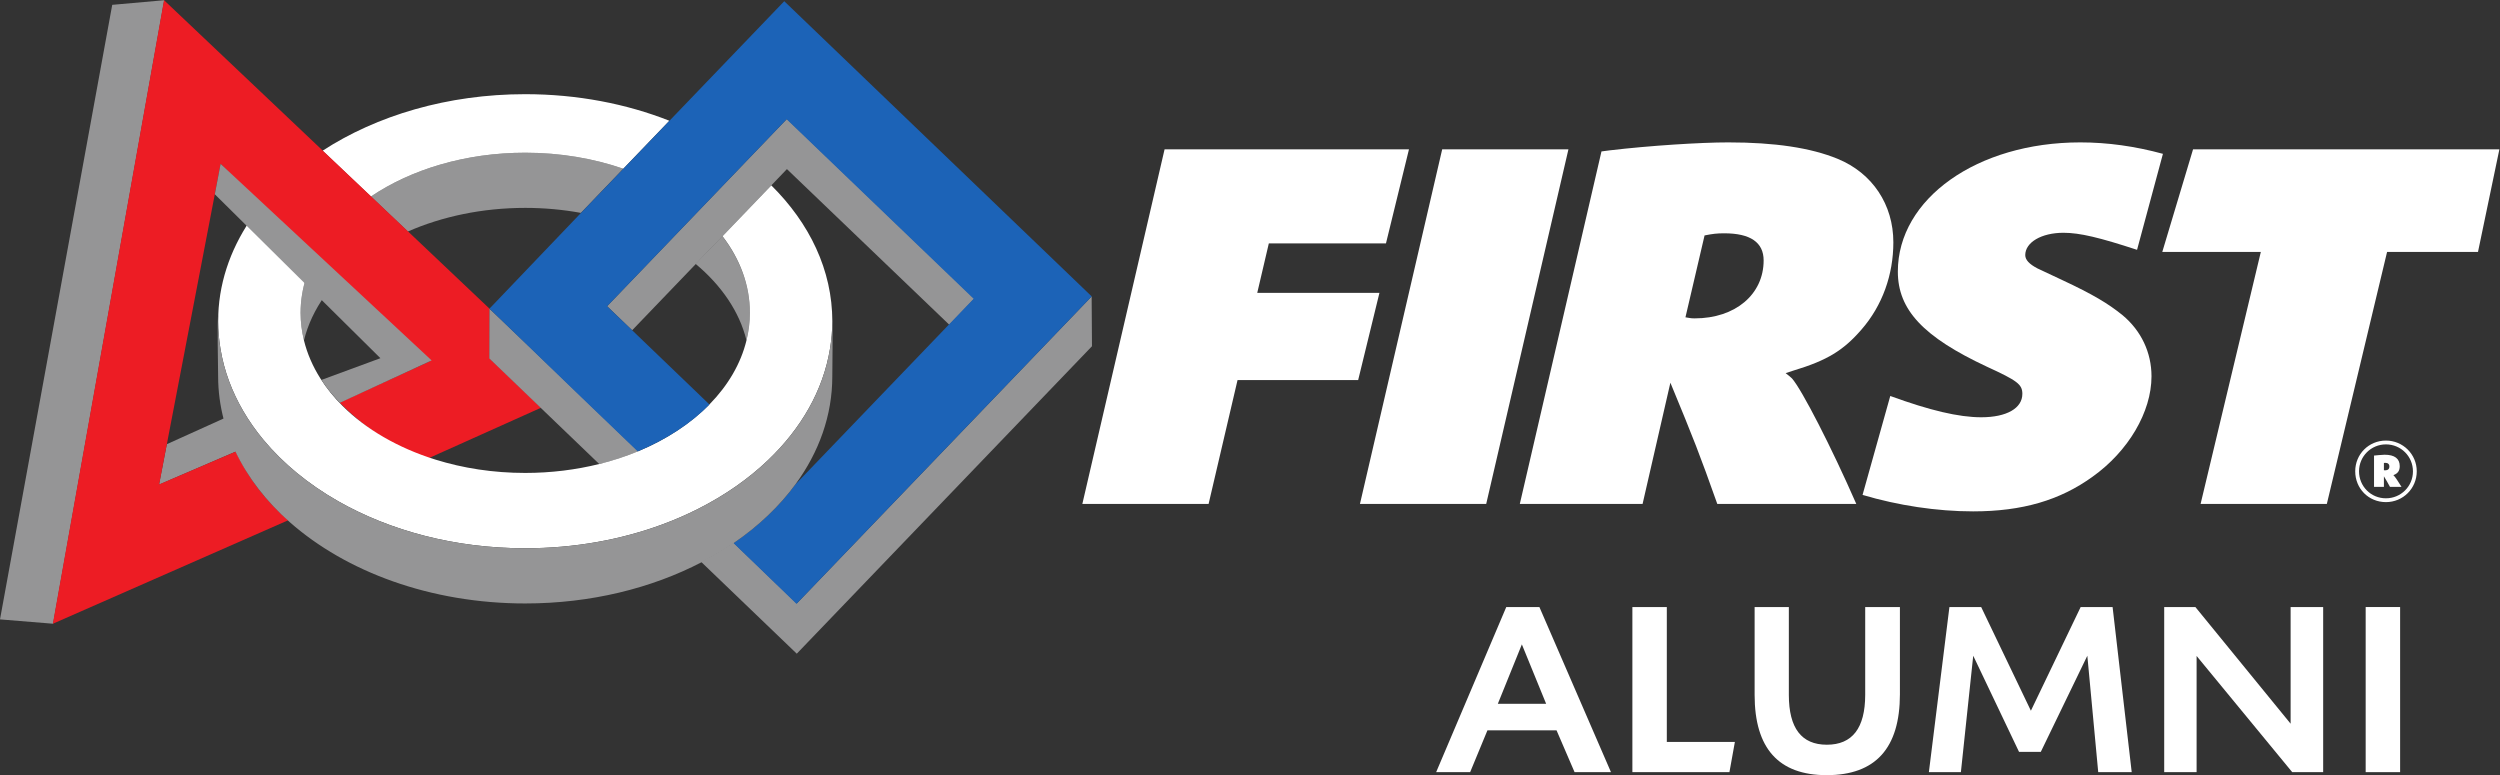
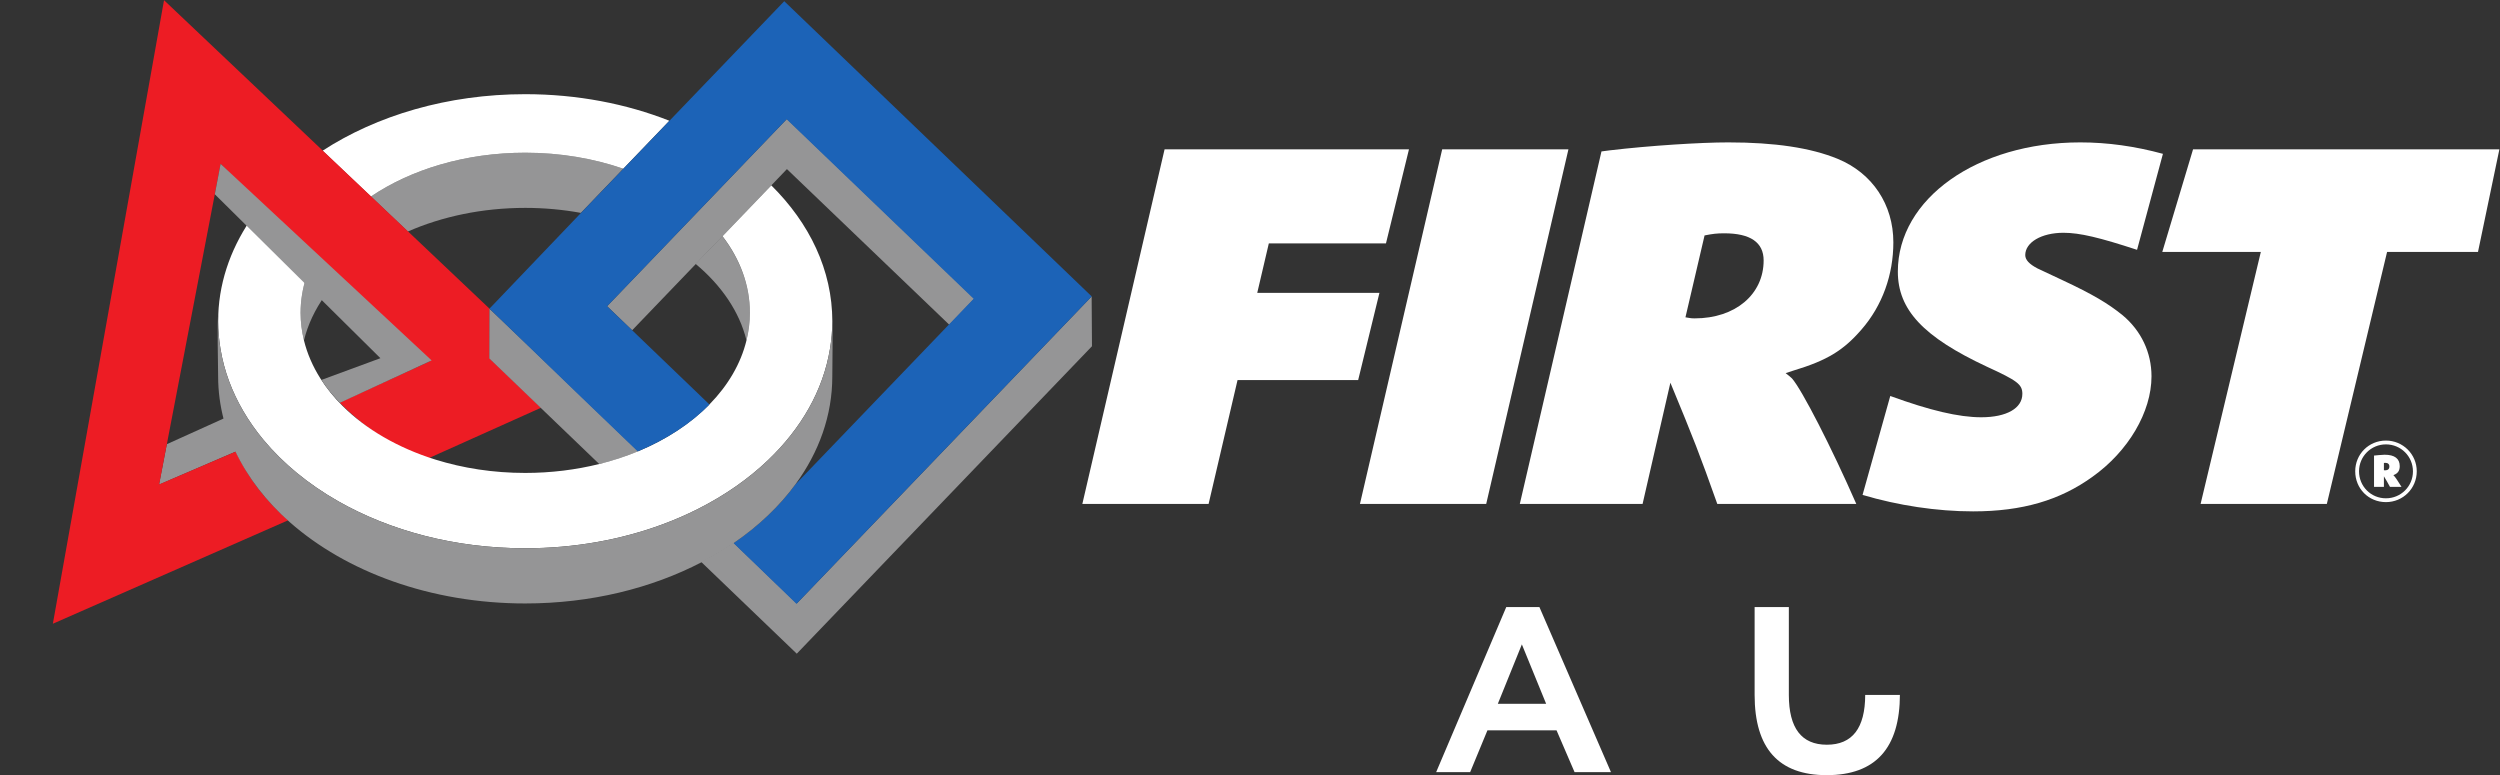
<svg xmlns="http://www.w3.org/2000/svg" xmlns:ns1="http://sodipodi.sourceforge.net/DTD/sodipodi-0.dtd" xmlns:ns2="http://www.inkscape.org/namespaces/inkscape" version="1.1" id="svg2" width="541.227" height="167.813" viewBox="0 0 541.227 167.813" ns1:docname="FIRST-Alumni-Reverse-h.eps">
  <rect x="0" y="0" width="541.227" height="167.813" fill="#333333" stroke="none" />
  <defs id="defs6" />
  <ns1:namedview id="namedview4" pagecolor="#ffffff" bordercolor="#000000" borderopacity="0.25" ns2:showpageshadow="2" ns2:pageopacity="0.0" ns2:pagecheckerboard="0" ns2:deskcolor="#d1d1d1" />
  <g id="g8" ns2:groupmode="layer" ns2:label="ink_ext_XXXXXX" transform="matrix(1.333,0,0,-1.333,0,167.813)">
    <g id="g10" transform="scale(0.1)">
      <path d="m 1891.39,1016.44 h 396.91 l -37.38,-152.838 h -190.24 l -18.8,-80.305 h 198.45 l -34.55,-141.613 h -195.89 l -47.02,-201.192 h -205.04 l 133.56,575.948" style="fill:#ffffff;fill-opacity:1;fill-rule:nonzero;stroke:none" id="path12" />
      <path d="m 2342.26,1016.44 h 205.03 L 2413.73,440.492 h -205.04 l 133.57,575.948" style="fill:#ffffff;fill-opacity:1;fill-rule:nonzero;stroke:none" id="path14" />
      <path d="m 2752.36,741.844 c 65.84,0 111.94,38.867 111.94,94.121 0,29.363 -21.64,44.043 -63.97,44.043 -12.22,0 -18.81,-0.863 -31.97,-3.457 l -31.05,-132.969 c 6.6,-0.871 7.53,-1.738 15.05,-1.738 z m -151.42,271.136 13.16,1.73 c 65.84,7.77 147.68,12.95 192.81,12.95 75.25,0 133.57,-8.63 177.78,-26.76 56.42,-23.314 90.29,-74.263 90.29,-135.572 0,-52.664 -17.87,-102.754 -51.74,-141.609 -29.16,-33.672 -55.49,-50.078 -110.05,-66.489 l -13.16,-4.312 c 5.64,-4.328 7.53,-6.059 10.35,-8.645 15.99,-18.132 63.96,-111.394 104.41,-203.781 h -225.75 c -29.15,82.031 -37.61,103.613 -76.18,196.875 l -45.15,-196.875 h -199.39 l 132.62,572.488" style="fill:#ffffff;fill-opacity:1;fill-rule:nonzero;stroke:none" id="path16" />
      <path d="m 3561.73,1016.44 h 497.5 l -34.76,-166.725 h -147.65 l -97.83,-409.223 h -205.03 l 97.82,409.223 h -160.05 l 50,166.725" style="fill:#ffffff;fill-opacity:1;fill-rule:nonzero;stroke:none" id="path18" />
      <path d="m 3873.6,495.055 c 4.45,0 6.97,2.129 6.97,6.191 0,3.867 -2.33,5.996 -6.77,5.996 -0.97,0 -1.16,0 -2.13,-0.195 V 495.25 c 0.77,-0.195 1.16,-0.195 1.93,-0.195 z m -17.97,23.972 c 2.51,0.2 2.9,0.383 7.92,0.774 5.02,0.39 7.15,0.586 9.28,0.586 16.44,0 24.55,-6.387 24.55,-18.567 0,-7.343 -3.08,-11.785 -9.67,-14.304 l -0.77,-0.196 c 0.58,-0.39 0.77,-0.578 0.97,-0.957 1.74,-1.554 7.54,-10.254 12.37,-18.183 h -18.75 c -3.86,7.16 -5.03,9.09 -9.86,17.207 V 468.18 h -16.04 z m 19.33,-69.402 c 24.36,0 43.89,19.531 43.89,43.691 0,24.356 -19.53,43.887 -43.89,43.887 -24.17,0 -43.69,-19.531 -43.69,-43.691 0,-24.551 19.34,-43.887 43.69,-43.887 z m 0,93.77 c 27.64,0 50.07,-22.247 50.07,-49.883 0,-27.84 -22.24,-50.078 -50.07,-50.078 -28.04,0 -49.88,21.855 -49.88,50.078 0,27.832 22.04,49.883 49.88,49.883" style="fill:#ffffff;fill-opacity:1;fill-rule:nonzero;stroke:none" id="path20" />
      <path d="m 3447.21,747.039 c -23.52,18.981 -47.97,33.672 -97.83,56.981 l -40.43,18.996 c -13.18,6.914 -19.76,13.816 -19.76,21.589 0,20.723 26.34,36.258 62.08,36.258 26.74,0 58.6,-7.769 119.5,-27.683 l 42.03,155.91 c -45.54,12.37 -89.92,18.57 -134.26,18.57 -167.42,0 -296.27,-91.519 -296.27,-209.82 0,-62.168 41.38,-106.211 144.84,-154.574 48.91,-22.442 57.38,-28.496 57.38,-44.032 0,-23.308 -25.4,-38 -66.78,-38 -36.68,0 -83.71,11.235 -147.67,34.543 l -0.08,-0.019 -45,-160.625 c 57.65,-17.129 120.68,-26.731 179.58,-26.731 79.95,0 141.09,18.125 193.75,56.125 58.31,41.453 95.94,105.34 95.94,163.196 0,38.867 -16.93,74.265 -47.02,99.316" style="fill:#ffffff;fill-opacity:1;fill-rule:nonzero;stroke:none" id="path22" />
      <path d="m 853.008,921.297 c 31.23,0 61.523,-2.856 90.449,-8.137 l 68.843,71.731 c -48.14,16.659 -102.183,26.009 -159.292,26.009 -97.11,0 -185.274,-27.076 -250.645,-71.146 l 59.981,-56.848 c 55.469,24.309 120.742,38.391 190.664,38.391" style="fill:#959596;fill-opacity:1;fill-rule:nonzero;stroke:none" id="path24" />
      <path d="m 853.008,1010.9 c 57.109,0 111.152,-9.35 159.292,-26.009 l 74.83,77.919 c -69.83,27.52 -149.474,43.15 -234.122,43.15 -126.153,0 -241.289,-34.71 -329.141,-91.83 l 78.496,-74.376 c 65.371,44.07 153.535,71.146 250.645,71.146" style="fill:#ffffff;fill-opacity:1;fill-rule:nonzero;stroke:none" id="path26" />
      <path d="m 493.652,706.059 c 6.289,25.707 17.93,50.121 33.965,72.66 l -30.137,30.488 c -6.015,-18.75 -9.316,-38.281 -9.316,-58.352 0,-15.285 1.941,-30.234 5.488,-44.796" style="fill:#959596;fill-opacity:1;fill-rule:nonzero;stroke:none" id="path28" />
      <path d="M 270.898,537.477 258.242,471.852 384.18,526.07 c -7.95,16.731 -9.5,38.504 -14.121,56.25 l -99.161,-44.843" style="fill:#959596;fill-opacity:1;fill-rule:nonzero;stroke:none" id="path30" />
-       <path d="M 182.273,1251.06 0,252.961 86.203,245.922 266.68,1258.57 l -84.407,-7.51" style="fill:#959596;fill-opacity:1;fill-rule:nonzero;stroke:none" id="path32" />
      <path d="M 795.195,676.707 V 757.43 L 662.813,882.906 602.832,939.754 524.336,1014.13 266.395,1258.58 85.84,245.922 467.871,413.883 c -38.047,33.601 -65.019,69.414 -85.019,111.609 l -124.375,-53.34 12.48,65.278 80.586,420 6.738,35.254 66.524,-67.012 85.586,-86.211 36.777,-37.055 151.113,-130.152 -146.718,-67.207 c 38.125,-38.086 83.222,-71.594 144.082,-90.539 l 183.007,82.187 -83.457,80.012" style="fill:#ed1c24;fill-opacity:1;fill-rule:nonzero;stroke:none" id="path34" />
      <path d="m 1212.34,706.059 c 3.56,14.562 5.53,29.511 5.53,44.796 0,45.086 -16.5,87.625 -44.84,124.59 l -43.44,-45 c 41.68,-34.718 71.35,-77.48 82.75,-124.386" style="fill:#959596;fill-opacity:1;fill-rule:nonzero;stroke:none" id="path36" />
      <path d="m 1294.02,278.836 -102.97,98.953 c -16.44,-11.262 -34.08,-21.68 -52.5,-31.25 l 155.47,-149.277 479.44,499.343 -0.53,80.872 -478.91,-498.641" style="fill:#959596;fill-opacity:1;fill-rule:nonzero;stroke:none" id="path38" />
      <path d="m 944.668,614.234 -84.785,81.446 -64.922,61.953 -0.234,-80.926 91.25,-87.641 87.226,-83.757 c 22.129,5.515 43.337,12.48 63.297,20.761 l -91.832,88.164" style="fill:#959596;fill-opacity:1;fill-rule:nonzero;stroke:none" id="path40" />
      <path d="m 1278.03,1065.82 -68.24,-71.05 -75.32,-78.457 -51.29,-53.426 -97.262,-101.282 40.742,-39.097 103.48,107.742 43.28,45.059 79.24,82.531 25.37,26.433 263.65,-252.734 40.78,42.344 -304.43,291.937" style="fill:#959596;fill-opacity:1;fill-rule:nonzero;stroke:none" id="path42" />
      <path d="m 1252.66,957.84 -79.24,-82.531 c 28.34,-36.961 44.45,-79.368 44.45,-124.454 0,-15.285 -1.97,-30.234 -5.53,-44.796 -9.25,-37.95 -30.04,-73.075 -59.68,-103.473 -30.39,-31.137 -70.04,-57.316 -116.16,-76.516 -19.96,-8.281 -41.168,-15.246 -63.297,-20.761 -37.637,-9.329 -78.066,-14.493 -120.195,-14.493 -51.875,0 -101.153,7.727 -145.82,21.653 -60.84,18.953 -113.008,49.363 -151.141,87.461 -13.918,13.867 -25.93,28.777 -35.844,44.531 -12.215,19.383 -21.258,40.016 -26.551,61.598 -3.547,14.562 -5.488,29.511 -5.488,44.796 0,20.071 3.301,39.602 9.316,58.352 l -91.054,92.156 c -33.321,-49.441 -52.149,-105.144 -52.149,-164.148 0,-15.199 1.387,-30.141 3.809,-44.824 5.84,-35.664 18.613,-69.7 37.227,-101.465 9.316,-15.969 20.167,-31.328 32.343,-46.035 32.032,-38.645 73.352,-72.551 121.719,-100.09 84.082,-47.832 189.316,-76.328 303.633,-76.328 79.98,0 155.512,13.918 222.482,38.64 20.31,7.5 39.82,15.996 58.44,25.442 43.2,21.828 81.48,48.535 113.45,79.074 53.66,51.219 89.5,113.152 100.57,180.762 2.42,14.683 3.79,29.625 3.79,44.824 0,82.73 -36.84,159.098 -99.08,220.625" style="fill:#ffffff;fill-opacity:1;fill-rule:nonzero;stroke:none" id="path44" />
      <path d="m 944.238,613.617 91.502,-87.859 c 46.1,19.199 86.08,45.078 116.49,76.211 l -125.45,120.469 -40.745,39.113 96.715,100.719 51.29,53.429 75.3,78.457 68.26,71.064 303.71,-291.572 -40.78,-42.46 -248.81,-259.075 c -26.19,-35.918 -60.18,-67.769 -100.35,-95.261 l 102.2,-98.633 479.46,499.304 L 1273.69,1256.96 1086.7,1062.19 1011.86,984.273 943.008,912.547 794.961,757.633 944.238,613.617" style="fill:#1c63b7;fill-opacity:1;fill-rule:nonzero;stroke:none" id="path46" />
      <path d="m 522.266,641.977 c 0,0 2.375,-3.934 2.668,-4.383 7.312,-11.641 17.379,-22.305 26.902,-32.93 l 149.16,68.906 -342.754,319.219 -9.375,-49.375 268.946,-266.238 -95.547,-35.199" style="fill:#959596;fill-opacity:1;fill-rule:nonzero;stroke:none" id="path48" />
      <path d="m 1351.74,737.215 c 0,-15.199 -1.37,-30.141 -3.79,-44.824 -11.07,-67.61 -46.91,-129.543 -100.57,-180.762 -31.97,-30.539 -70.25,-57.246 -113.45,-79.074 -18.62,-9.446 -38.13,-17.942 -58.44,-25.442 -66.97,-24.722 -142.502,-38.64 -222.482,-38.64 -114.317,0 -219.551,28.496 -303.633,76.328 -48.367,27.539 -89.687,61.445 -121.719,100.09 -12.176,14.707 -23.027,30.066 -32.343,46.035 -18.614,31.765 -31.387,65.801 -37.227,101.465 -2.422,14.683 -3.809,29.625 -3.809,44.824 0,4.762 0.332,9.492 0.586,14.187 -0.05,0.266 -0.136,0.606 -0.156,0.852 -2.422,-14.699 -0.43,-89.504 -0.43,-104.68 0,-24.054 3.203,-47.539 9.168,-70.32 4.621,-17.746 10.989,-35.031 18.938,-51.762 20,-42.195 50.066,-80.906 88.125,-114.512 91.523,-80.742 228.887,-132.144 382.5,-132.144 106.621,0 205.292,24.805 286.372,66.922 18.41,9.57 35.93,20.008 52.38,31.269 40.17,27.489 74.22,59.786 100.41,95.703 37.99,51.993 59.57,111.551 59.57,174.844 0,13.352 1.15,76.61 -0.14,101.731 -0.21,3.445 0.14,-7.739 0.14,-12.09" style="fill:#959596;fill-opacity:1;fill-rule:nonzero;stroke:none" id="path50" />
      <path d="m 2511.09,115.832 -39.45,96.559 -39.06,-96.559 z M 2616.35,4.879 h -59.12 L 2527.97,72.769 H 2415.72 L 2387.65,4.879 h -55.21 L 2446.32,273.031 h 53.79 L 2616.35,4.879" style="fill:#ffffff;fill-opacity:1;fill-rule:nonzero;stroke:none" id="path52" />
-       <path d="M 2817.6,53.949 2808.76,4.879 H 2651.13 V 273.031 h 55.92 V 53.949 h 110.55" style="fill:#ffffff;fill-opacity:1;fill-rule:nonzero;stroke:none" id="path54" />
-       <path d="M 3085.63,131.512 C 3085.63,43.82 3046.02,0 2966.68,0 2888.69,0 2849.65,43.449 2849.65,130.309 v 142.722 h 55.59 V 130.309 c 0,-53.911 20.54,-80.887 61.7,-80.887 41.43,0 62.2,26.977 62.32,80.887 v 142.722 h 56.37 V 131.512" style="fill:#ffffff;fill-opacity:1;fill-rule:nonzero;stroke:none" id="path56" />
-       <path d="m 3462.08,4.879 h -54.39 L 3390.01,193.949 3314.44,37.832 h -35.37 L 3204.69,193.949 3184.66,4.879 h -51.99 l 33.36,268.152 h 51.58 l 80.74,-168.41 80.83,168.41 h 51.86 L 3462.08,4.879" style="fill:#ffffff;fill-opacity:1;fill-rule:nonzero;stroke:none" id="path58" />
-       <path d="m 3773.02,4.879 h -50.26 L 3567.47,193.57 V 4.879 h -52.62 V 273.031 h 50.65 L 3720.16,83.559 V 273.031 h 52.86 V 4.879" style="fill:#ffffff;fill-opacity:1;fill-rule:nonzero;stroke:none" id="path60" />
-       <path d="m 3898,4.879 h -55.94 V 273.031 H 3898 V 4.879" style="fill:#ffffff;fill-opacity:1;fill-rule:nonzero;stroke:none" id="path62" />
+       <path d="M 3085.63,131.512 C 3085.63,43.82 3046.02,0 2966.68,0 2888.69,0 2849.65,43.449 2849.65,130.309 v 142.722 h 55.59 V 130.309 c 0,-53.911 20.54,-80.887 61.7,-80.887 41.43,0 62.2,26.977 62.32,80.887 h 56.37 V 131.512" style="fill:#ffffff;fill-opacity:1;fill-rule:nonzero;stroke:none" id="path56" />
    </g>
  </g>
</svg>